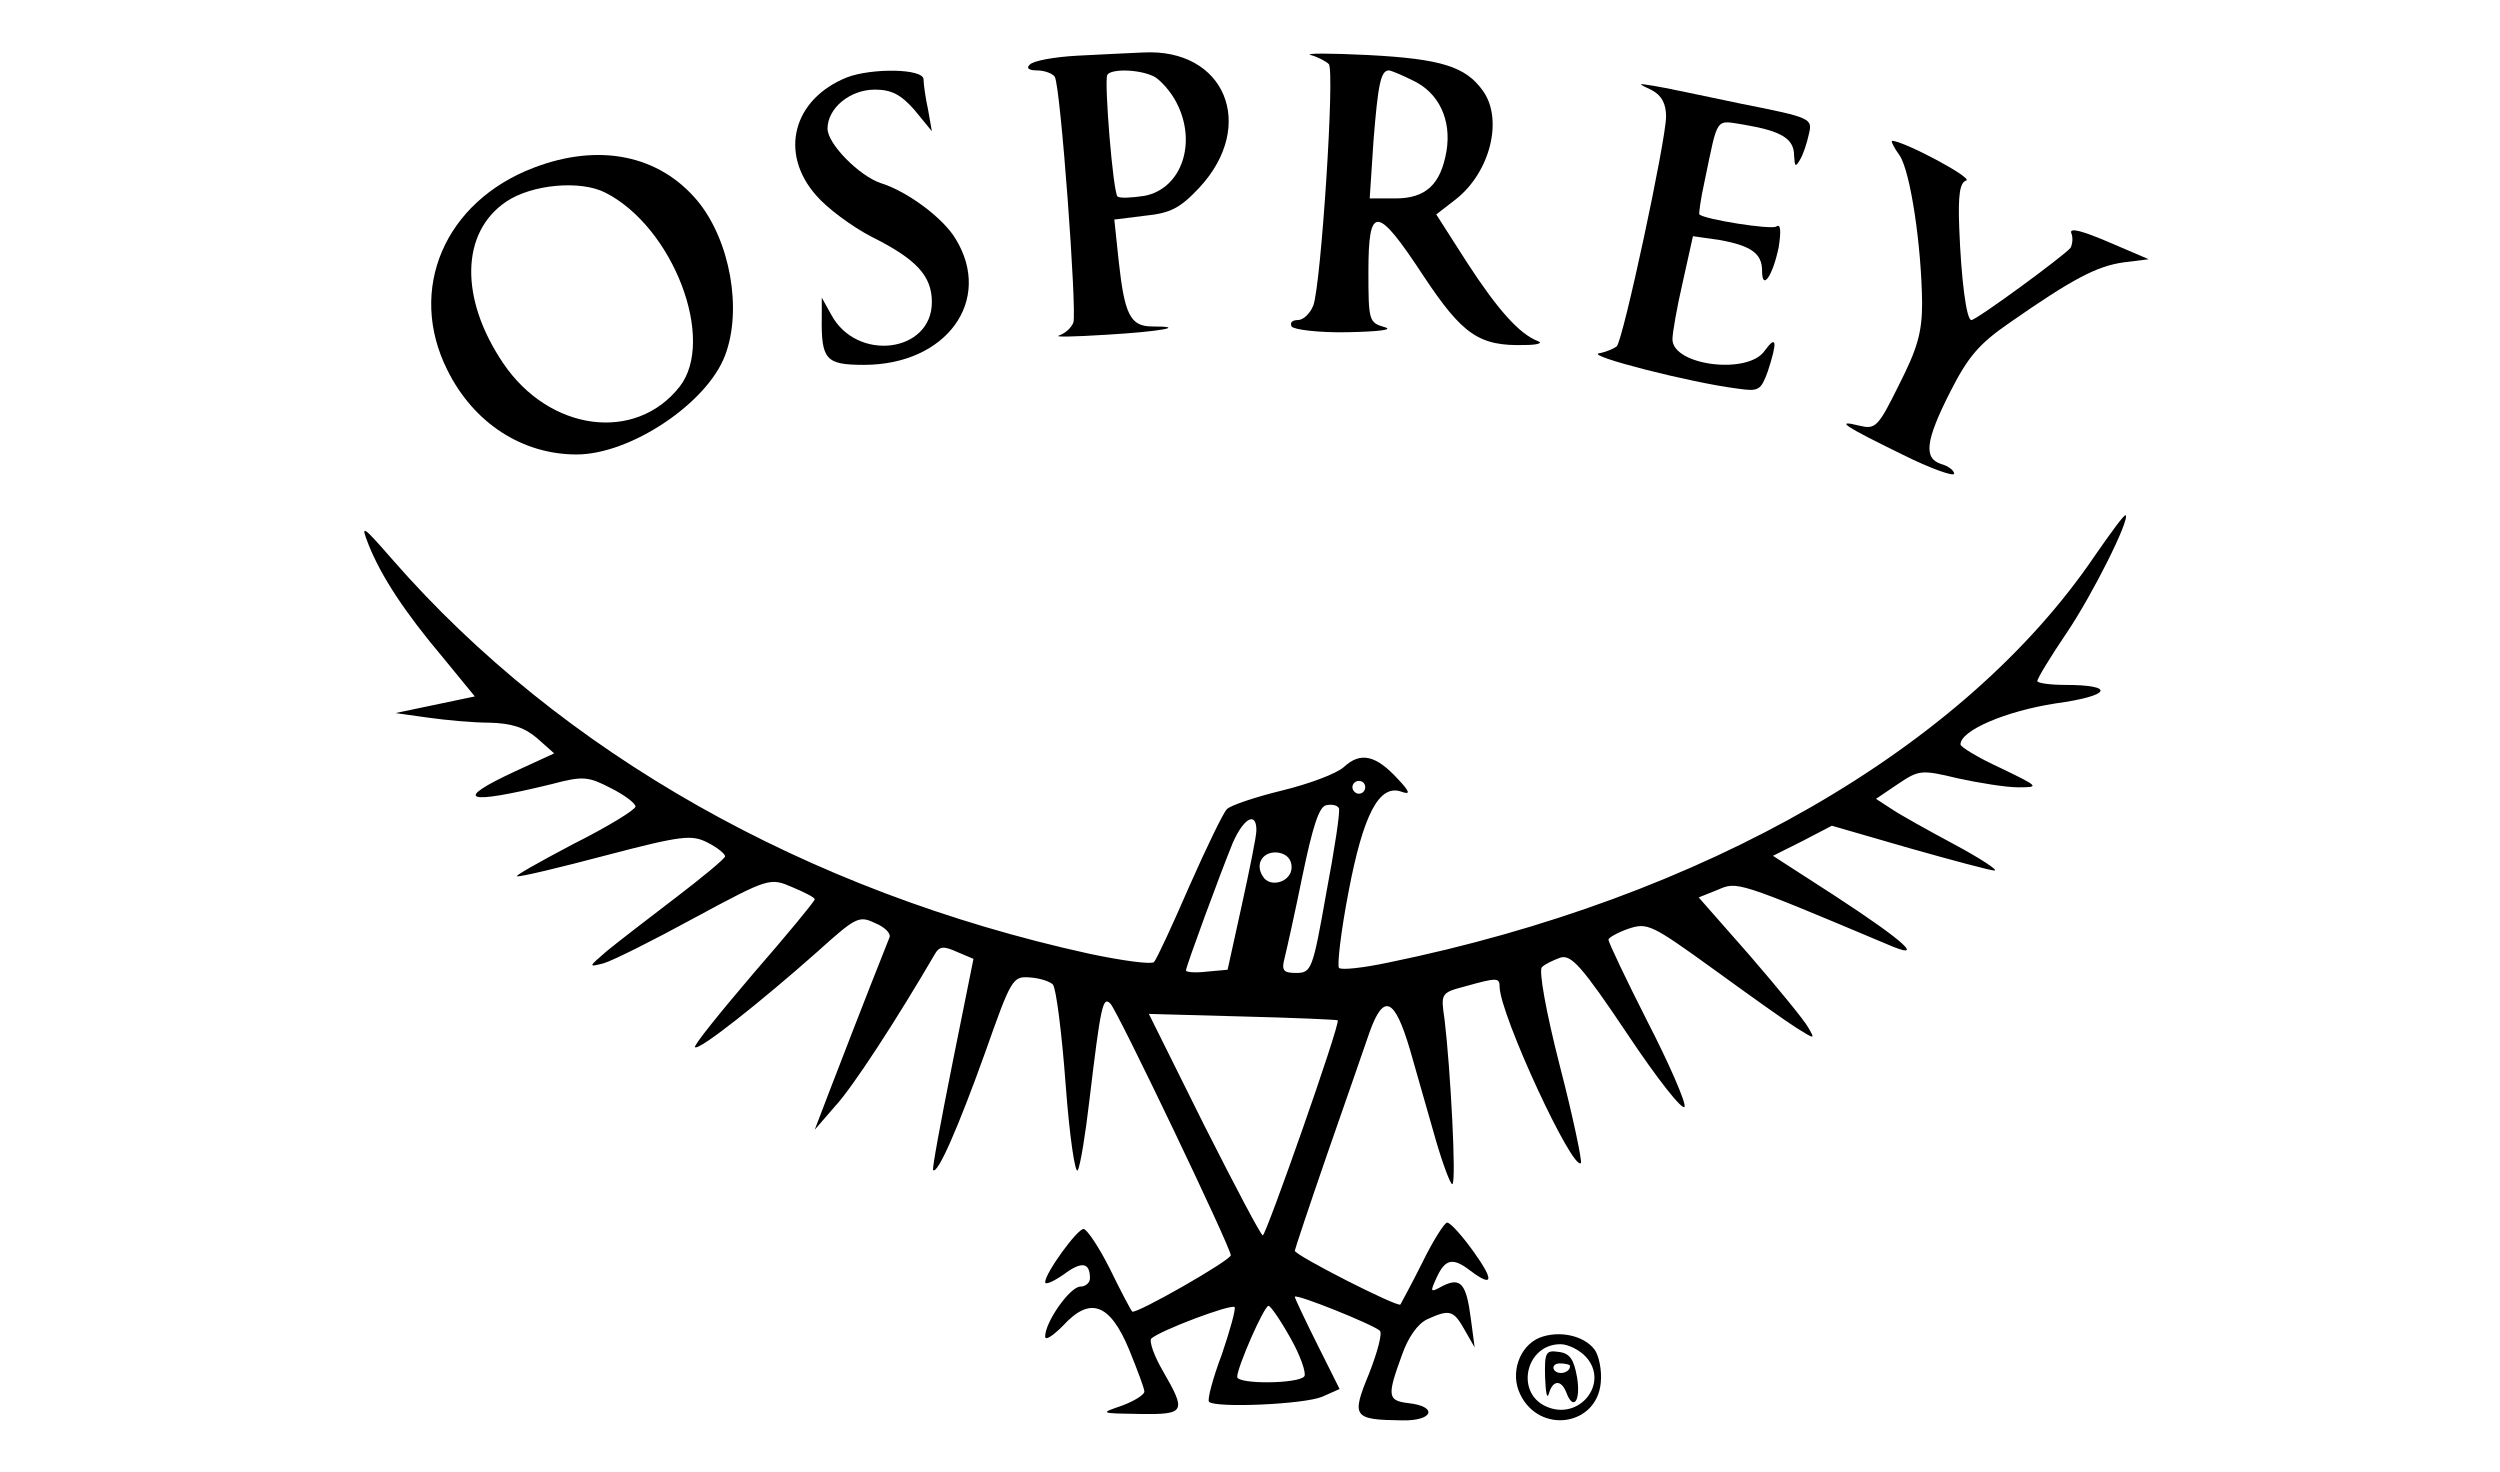
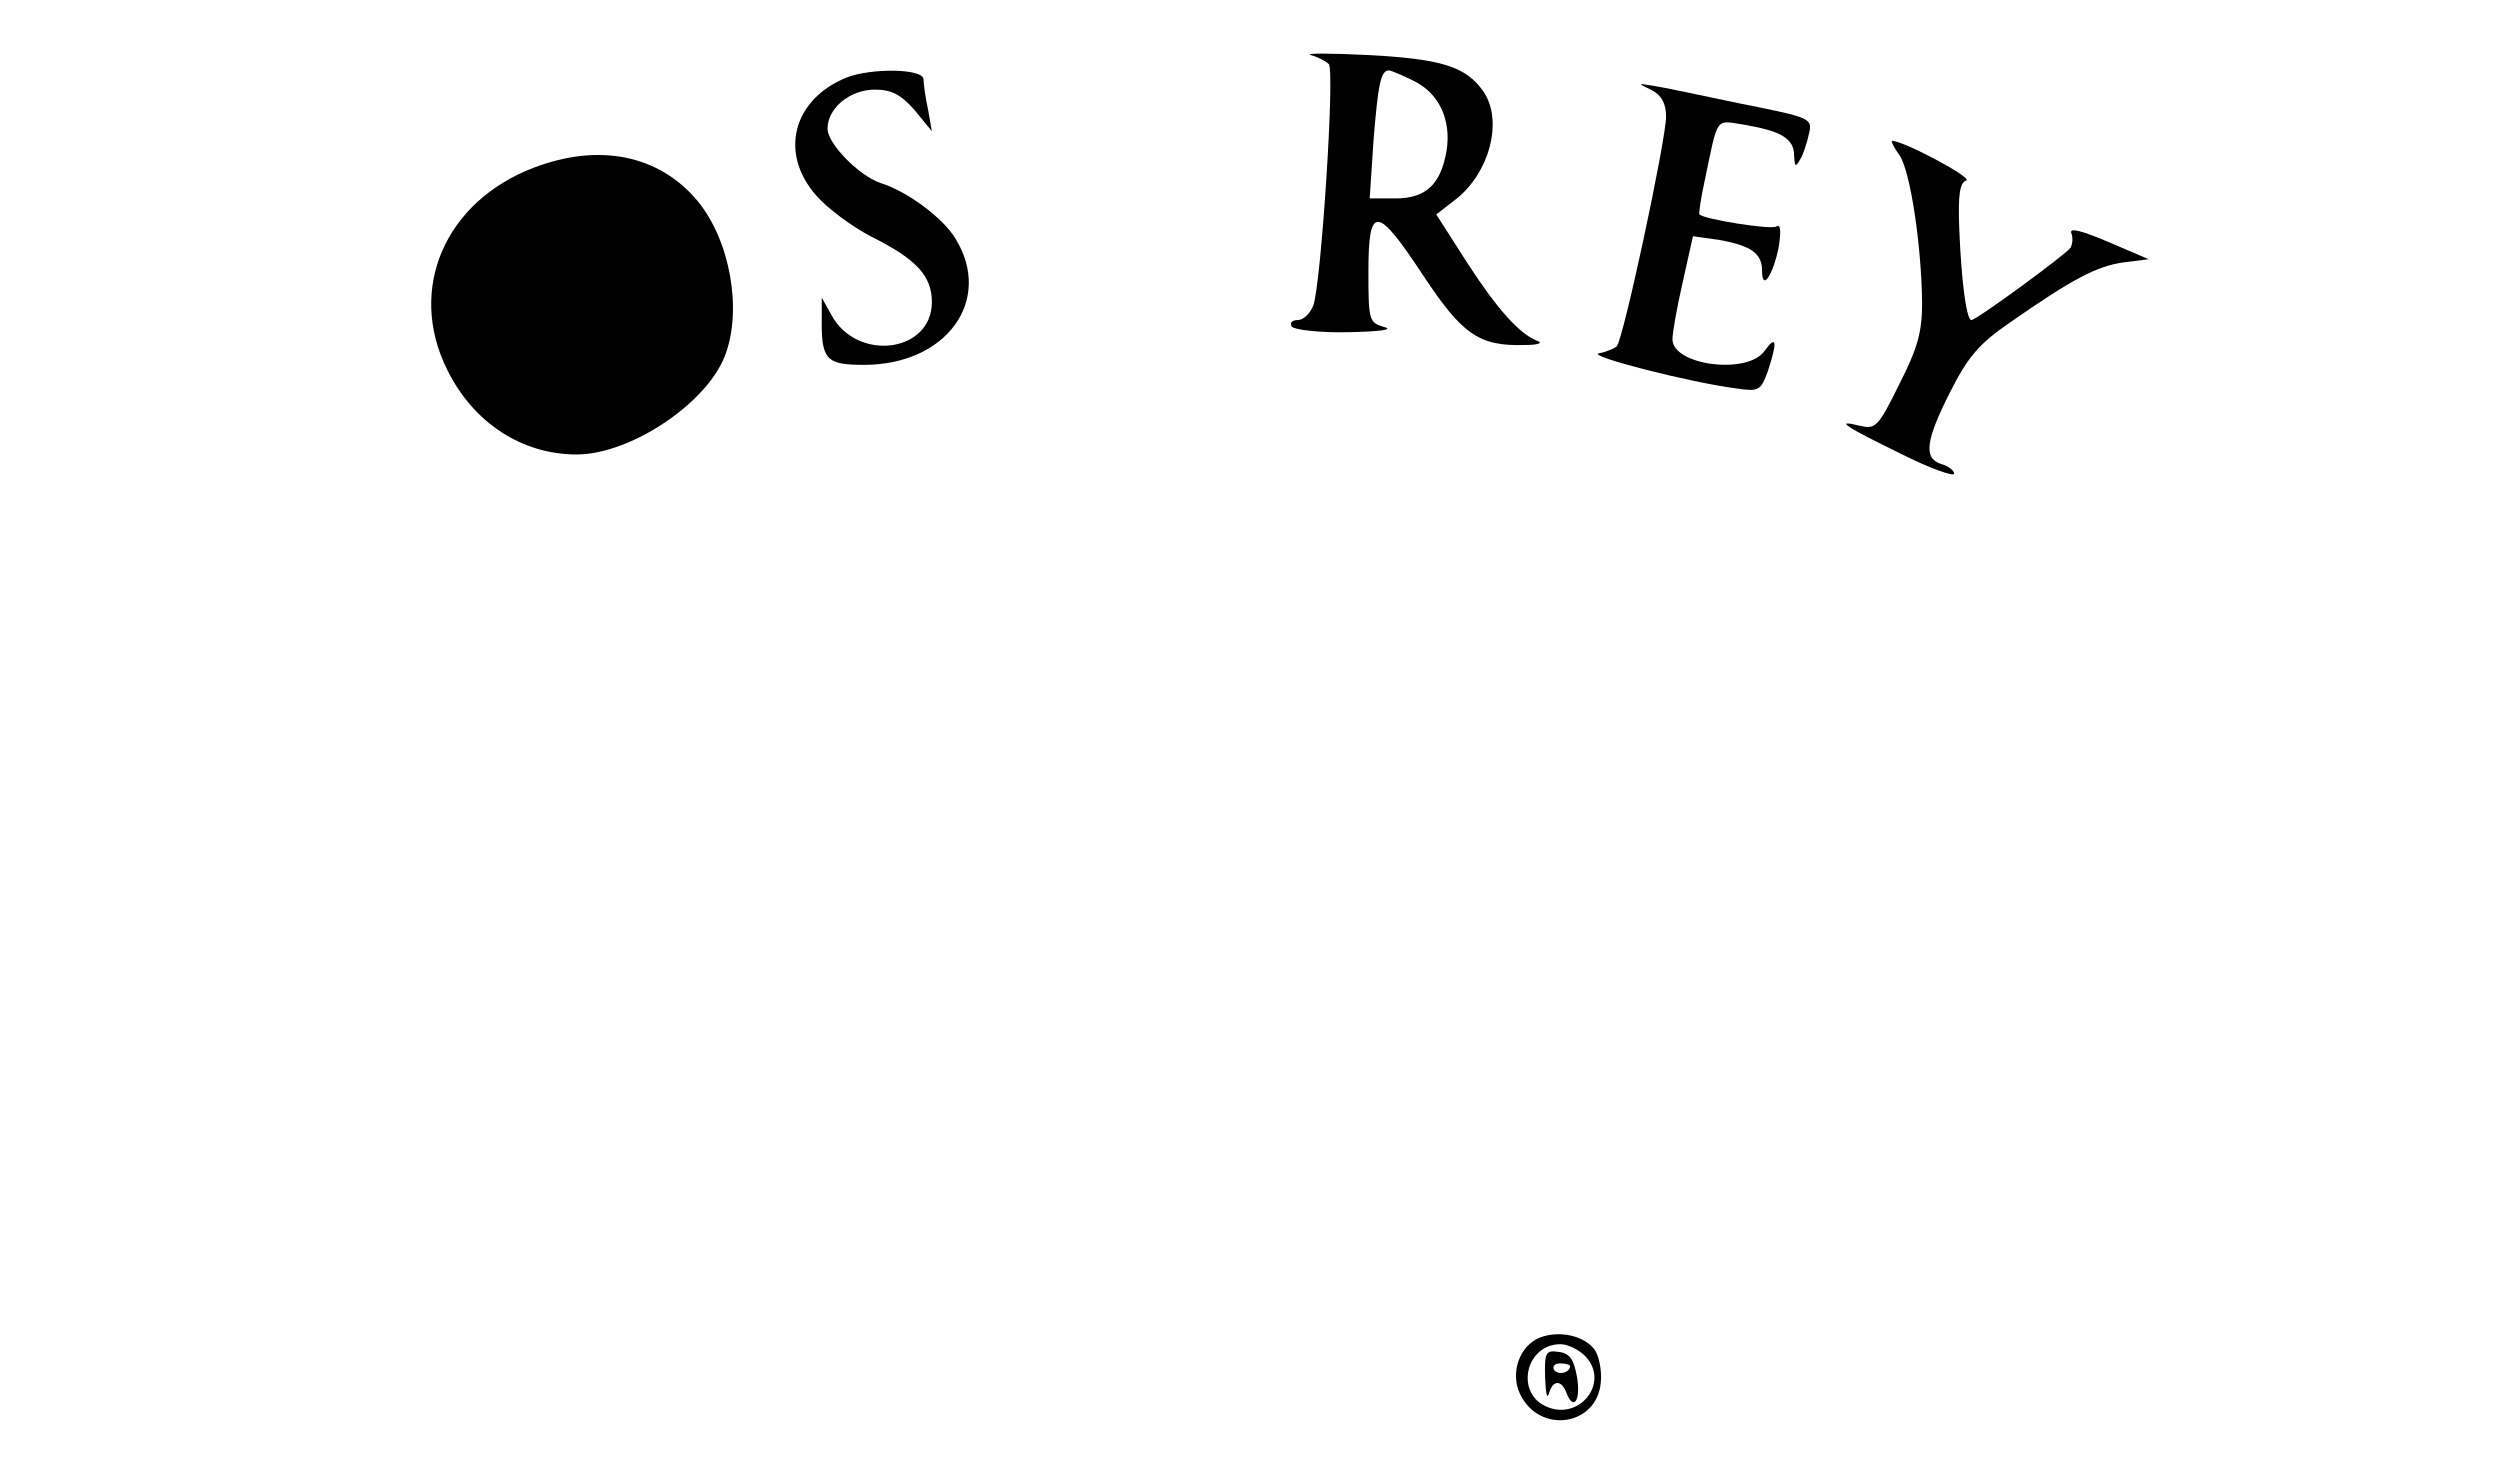
<svg xmlns="http://www.w3.org/2000/svg" version="1.0" width="90pt" height="53pt" viewBox="0 0 300 230" preserveAspectRatio="xMidYMid meet">
  <g transform="translate(0,230) scale(0.1,-0.1)" fill="#000000" stroke="none">
-     <path d="M1230 2213 c-36 -2 -69 -8 -74 -14 -6 -5 -2 -9 11 -9 12 0 25 -5 28 -10 9 -14 35 -367 29 -384 -3 -8 -13 -17 -22 -20 -10 -3 24 -2 73 1 86 5 128 13 72 13 -34 0 -43 19 -52 101 l-7 66 48 6 c40 4 55 12 85 44 90 97 40 218 -88 211 -21 -1 -67 -3 -103 -5z m121 -33 c10 -6 26 -24 34 -40 33 -63 8 -135 -50 -146 -20 -3 -38 -4 -42 -1 -7 7 -21 179 -16 190 6 10 51 9 74 -3z" />
    <path d="M1595 2214 c11 -3 24 -10 28 -14 10 -9 -12 -344 -24 -377 -5 -13 -16 -23 -24 -23 -9 0 -13 -4 -10 -10 3 -5 43 -10 88 -9 50 1 72 4 57 8 -24 7 -25 10 -25 86 0 106 13 105 86 -6 61 -92 87 -110 158 -108 20 0 29 3 21 6 -29 11 -63 49 -111 123 l-48 75 31 24 c53 42 74 124 42 169 -27 38 -65 50 -179 56 -61 3 -101 3 -90 0z m160 -40 c40 -19 60 -61 52 -110 -9 -52 -32 -74 -80 -74 l-40 0 6 91 c7 86 11 109 24 109 3 0 20 -7 38 -16z" />
    <path d="M870 2179 c-84 -34 -106 -118 -48 -184 17 -20 56 -49 87 -65 70 -35 94 -61 94 -102 0 -79 -117 -94 -157 -20 l-15 27 0 -30 c-1 -67 6 -75 66 -75 129 0 202 101 143 197 -19 32 -75 74 -117 87 -33 11 -83 61 -83 85 0 32 35 61 74 61 26 0 41 -8 62 -32 l27 -33 -6 34 c-4 18 -7 40 -7 47 0 17 -81 18 -120 3z" />
    <path d="M2128 2159 c15 -8 22 -21 22 -41 0 -37 -67 -349 -77 -359 -5 -4 -17 -9 -28 -11 -20 -4 144 -46 216 -55 34 -5 37 -3 48 27 15 46 14 58 -5 32 -26 -38 -144 -23 -144 18 0 10 7 50 16 89 l16 72 42 -6 c49 -9 66 -21 66 -48 0 -33 17 -7 26 37 4 26 3 37 -4 32 -9 -5 -111 11 -120 19 -1 1 2 24 8 51 22 105 16 96 63 89 58 -10 77 -22 77 -48 1 -17 2 -19 9 -7 5 8 11 26 14 40 6 25 5 26 -106 48 -62 13 -123 26 -137 28 -25 4 -25 4 -2 -7z" />
    <path d="M2515 2057 c17 -26 34 -141 35 -230 0 -46 -7 -71 -36 -128 -33 -67 -37 -70 -62 -64 -40 10 -23 -1 67 -45 44 -22 81 -35 81 -30 0 5 -9 12 -20 15 -28 9 -25 36 14 113 28 55 45 75 93 108 99 69 136 88 177 94 l40 5 -63 27 c-40 17 -61 23 -58 14 3 -7 2 -17 -1 -23 -8 -11 -147 -113 -155 -113 -8 0 -16 65 -19 144 -2 52 1 71 11 74 11 4 -98 62 -116 62 -2 0 3 -11 12 -23z" />
-     <path d="M381 2038 c-139 -53 -198 -190 -135 -316 41 -83 117 -132 202 -132 84 0 204 80 232 155 27 71 8 179 -43 241 -60 72 -154 91 -256 52z m112 -39 c106 -54 173 -230 116 -303 -69 -88 -204 -70 -276 37 -68 101 -66 204 5 252 40 27 116 34 155 14z" />
-     <path d="M2820 1432 c-204 -301 -611 -535 -1105 -636 -38 -8 -73 -12 -76 -8 -3 4 3 57 15 119 23 121 48 169 83 156 14 -5 13 0 -6 20 -34 37 -58 43 -84 19 -12 -11 -56 -27 -97 -37 -41 -10 -80 -23 -86 -29 -6 -6 -32 -60 -59 -121 -26 -60 -51 -114 -55 -118 -4 -4 -49 2 -101 13 -442 97 -825 314 -1088 615 -48 55 -51 57 -38 24 20 -50 57 -106 116 -176 l50 -61 -62 -13 -62 -13 50 -7 c28 -4 71 -8 97 -8 34 -1 54 -7 74 -24 l27 -24 -61 -28 c-99 -46 -78 -53 57 -20 49 13 57 12 92 -6 22 -11 39 -24 39 -29 0 -5 -44 -32 -98 -59 -53 -28 -92 -50 -87 -50 6 -1 68 14 140 33 118 31 133 32 157 20 16 -8 28 -18 28 -22 -1 -4 -36 -33 -78 -65 -42 -32 -90 -69 -107 -83 -29 -25 -29 -25 -5 -19 14 4 78 36 142 71 117 63 118 63 153 48 19 -8 35 -16 35 -19 0 -3 -43 -55 -96 -116 -52 -61 -94 -113 -91 -115 6 -6 103 71 191 149 60 54 65 57 90 45 15 -6 25 -16 23 -22 -41 -103 -79 -202 -96 -246 l-21 -55 32 37 c27 29 96 135 156 238 7 12 14 12 34 3 l26 -11 -33 -164 c-18 -90 -32 -165 -30 -166 7 -7 39 66 81 183 41 116 43 120 70 118 15 -1 31 -6 36 -11 5 -5 14 -75 20 -156 6 -81 15 -142 19 -134 4 7 12 56 18 108 18 150 21 164 33 152 11 -11 188 -381 188 -393 0 -8 -149 -93 -154 -88 -2 2 -18 32 -35 67 -17 34 -36 62 -41 62 -10 0 -60 -69 -60 -83 0 -5 13 1 29 12 28 21 41 19 41 -6 0 -7 -7 -13 -15 -13 -16 0 -55 -55 -55 -78 0 -7 12 1 28 17 42 46 73 35 103 -37 13 -32 24 -61 24 -66 0 -5 -16 -15 -35 -22 -35 -12 -35 -12 28 -13 71 -1 73 3 36 67 -14 24 -22 47 -18 51 15 13 124 54 130 49 2 -3 -7 -36 -20 -74 -14 -37 -23 -71 -20 -74 10 -10 149 -4 177 8 l27 12 -35 70 c-19 38 -35 72 -35 74 0 6 122 -43 133 -53 4 -4 -4 -34 -17 -67 -28 -68 -25 -72 52 -73 49 -1 56 22 9 27 -32 4 -33 11 -10 74 10 29 25 50 40 57 35 16 41 14 58 -16 l16 -28 -6 45 c-7 55 -16 65 -44 51 -20 -11 -20 -10 -9 14 13 28 25 31 52 10 36 -27 38 -16 5 30 -18 25 -36 45 -41 45 -4 0 -22 -28 -39 -63 -17 -34 -33 -63 -34 -65 -4 -5 -165 77 -165 84 0 2 23 71 51 152 28 81 58 166 66 190 22 61 39 53 63 -28 11 -38 29 -101 40 -140 11 -38 23 -70 26 -70 7 0 -3 183 -12 257 -6 41 -6 42 32 52 50 14 54 14 54 -1 1 -44 114 -288 127 -275 2 3 -12 71 -33 152 -22 86 -33 149 -28 154 5 5 18 11 29 15 17 5 34 -14 105 -120 46 -69 86 -120 89 -113 2 7 -24 67 -58 133 -34 67 -61 124 -61 128 0 3 14 11 31 17 30 10 36 7 133 -63 55 -40 114 -82 130 -92 29 -18 29 -18 18 1 -6 11 -47 61 -91 112 l-80 91 30 12 c30 13 29 14 264 -85 62 -27 30 3 -82 76 l-96 62 46 23 46 24 121 -35 c67 -19 127 -35 133 -35 7 0 -22 19 -63 41 -41 22 -86 47 -99 56 l-23 15 34 23 c33 22 36 23 94 9 32 -7 75 -14 94 -14 34 0 33 1 -27 30 -35 16 -63 33 -63 37 0 22 71 52 148 64 88 12 95 29 15 29 -24 0 -43 3 -43 6 0 4 20 37 45 74 42 62 100 179 93 185 -2 2 -23 -27 -48 -63z m-1140 -362 c0 -5 -4 -10 -10 -10 -5 0 -10 5 -10 10 0 6 5 10 10 10 6 0 10 -4 10 -10z m-61 -166 c-21 -119 -23 -124 -47 -124 -20 0 -23 4 -18 23 3 12 16 70 28 129 16 77 26 108 37 110 9 2 18 0 20 -5 2 -5 -7 -65 -20 -133z m-109 99 c0 -10 -11 -63 -23 -118 l-22 -100 -33 -3 c-17 -2 -32 -1 -32 2 0 6 53 150 73 199 17 39 37 50 37 20z m55 -58 c0 -23 -34 -33 -45 -14 -13 20 1 40 24 37 13 -2 21 -10 21 -23z m72 -239 c5 -4 -112 -336 -117 -336 -3 0 -44 78 -92 173 l-86 173 146 -4 c81 -2 148 -5 149 -6z m-74 -496 c16 -28 25 -55 22 -60 -8 -12 -105 -13 -105 -1 0 15 42 111 49 111 3 0 19 -23 34 -50z" />
+     <path d="M381 2038 c-139 -53 -198 -190 -135 -316 41 -83 117 -132 202 -132 84 0 204 80 232 155 27 71 8 179 -43 241 -60 72 -154 91 -256 52z m112 -39 z" />
    <path d="M1952 210 c-31 -13 -46 -55 -30 -88 30 -63 120 -50 126 18 2 19 -3 43 -10 52 -17 22 -56 30 -86 18z m73 -30 c37 -41 -11 -101 -63 -77 -48 22 -31 97 23 97 12 0 30 -9 40 -20z" />
    <path d="M1961 148 c1 -24 3 -35 6 -25 6 21 19 22 27 2 11 -30 23 -14 17 23 -5 28 -11 38 -29 40 -20 3 -22 -1 -21 -40z m39 18 c0 -11 -19 -15 -25 -6 -3 5 1 10 9 10 9 0 16 -2 16 -4z" />
  </g>
</svg>